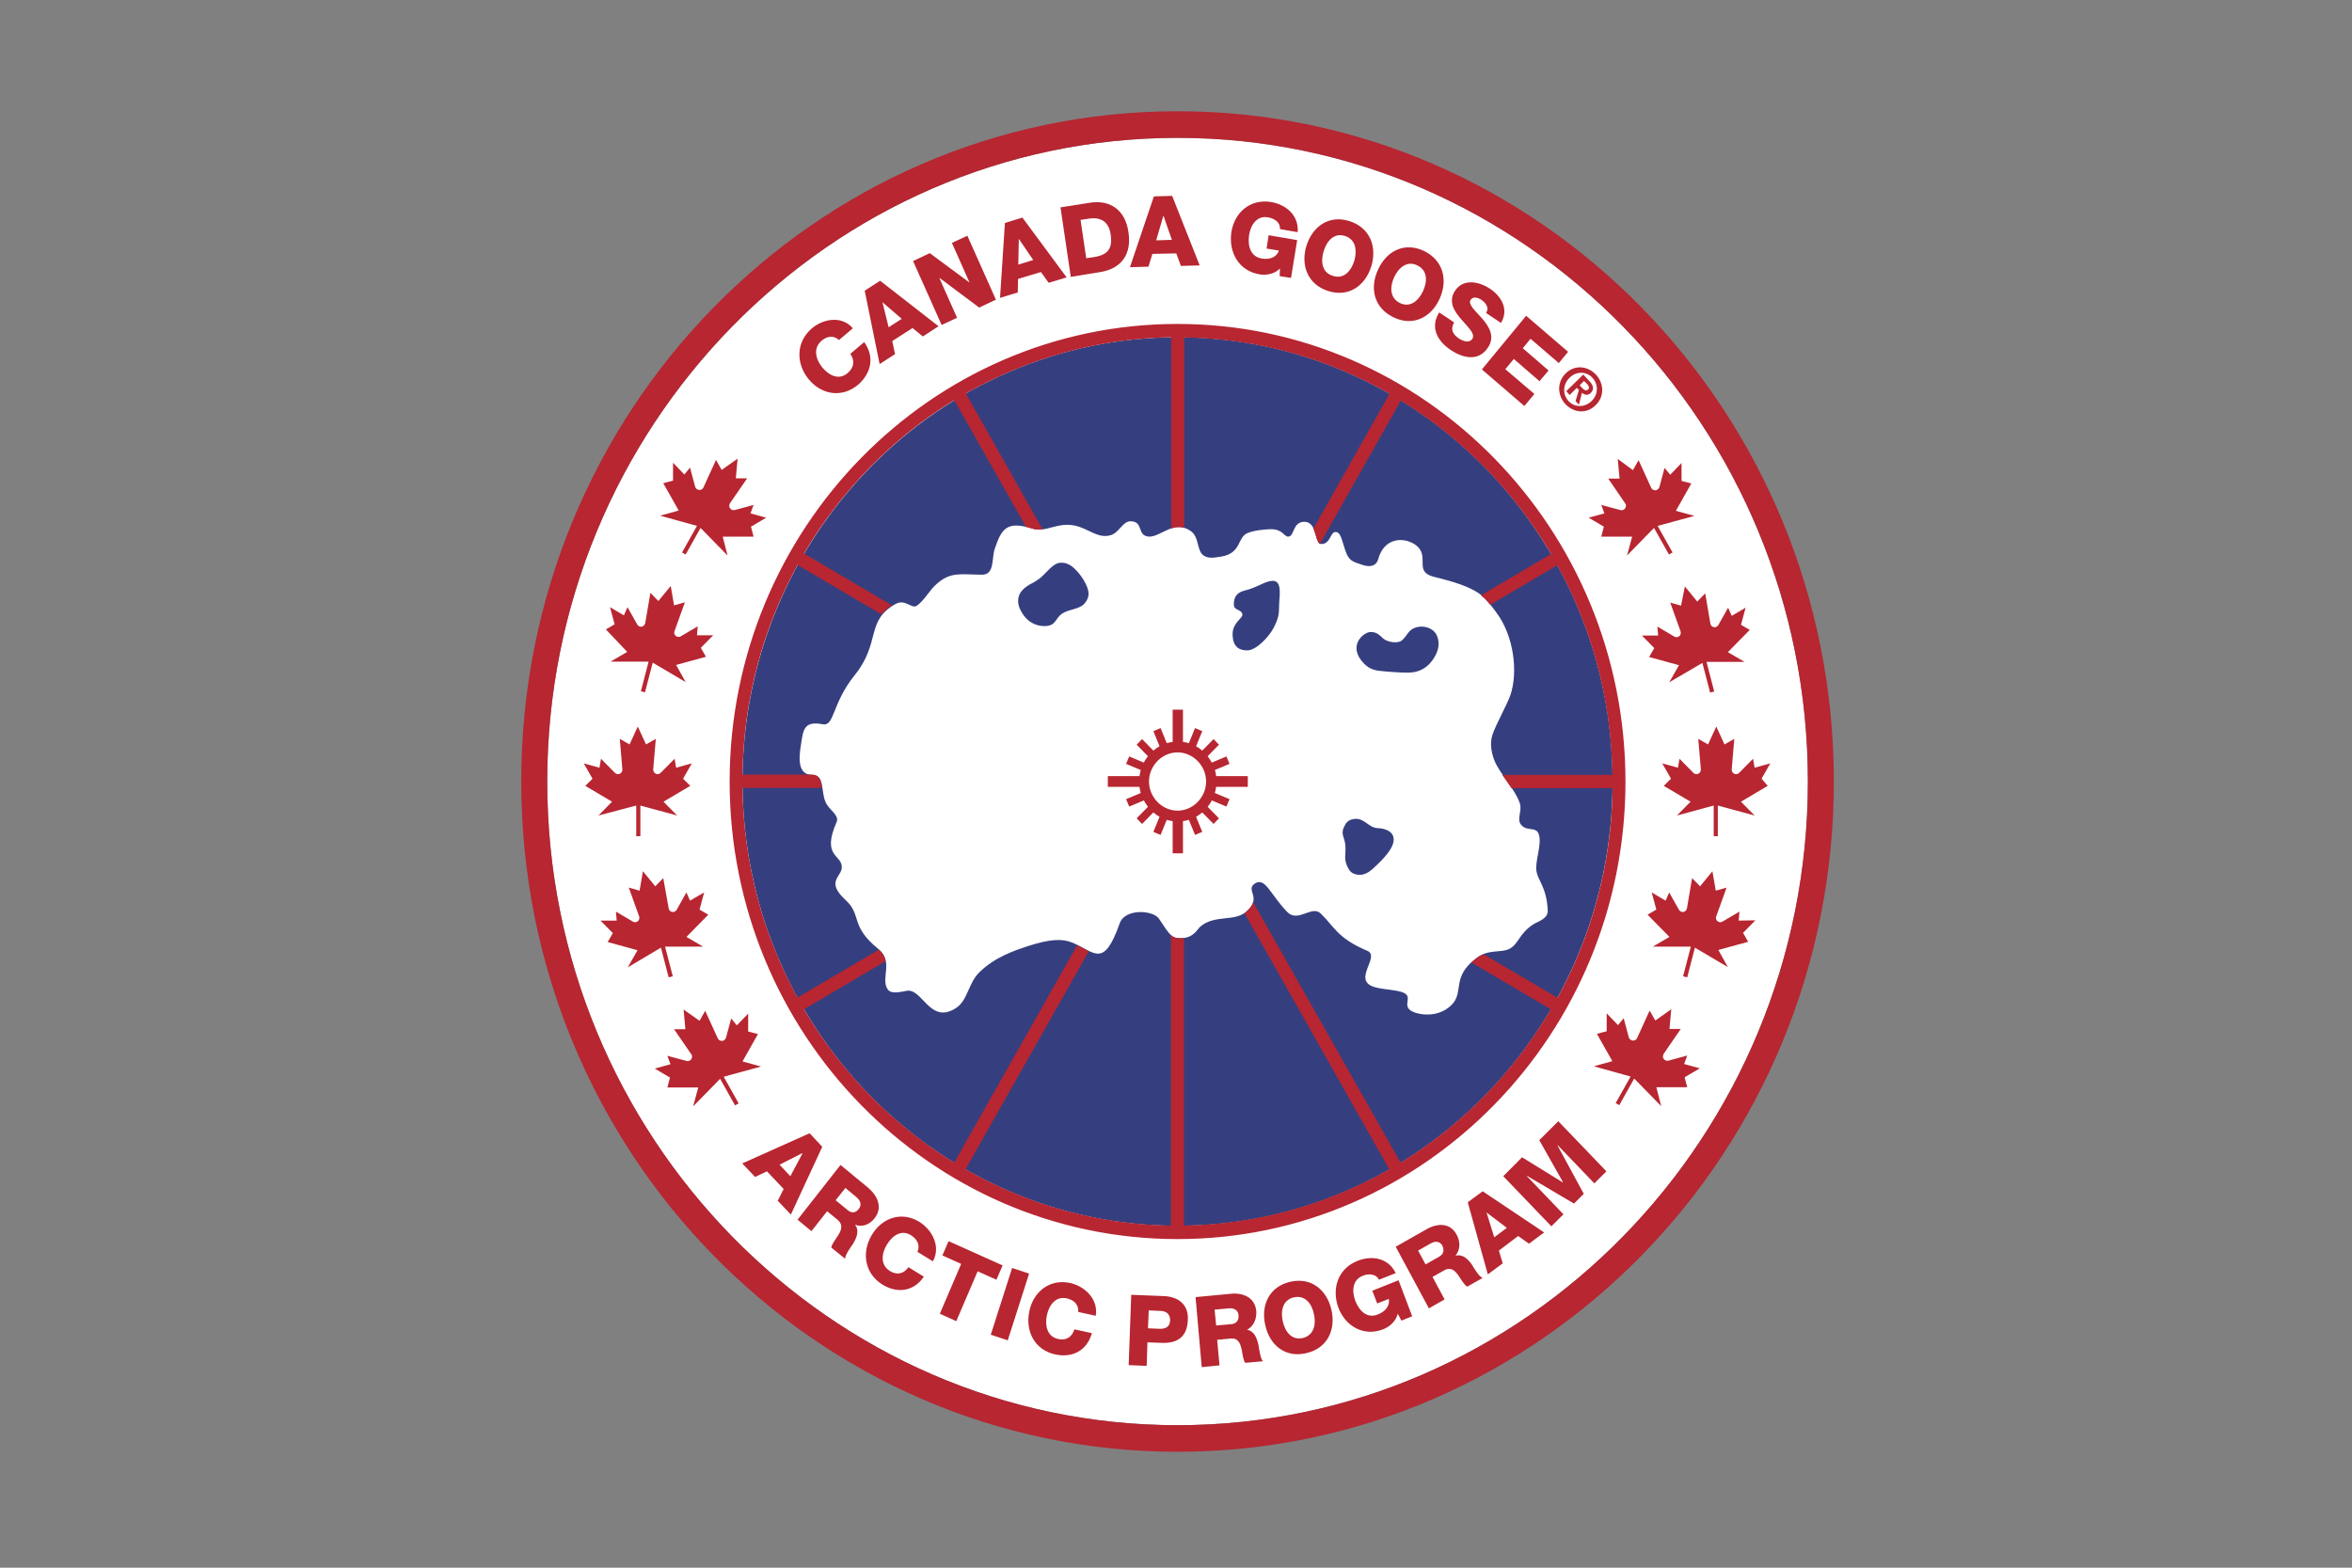
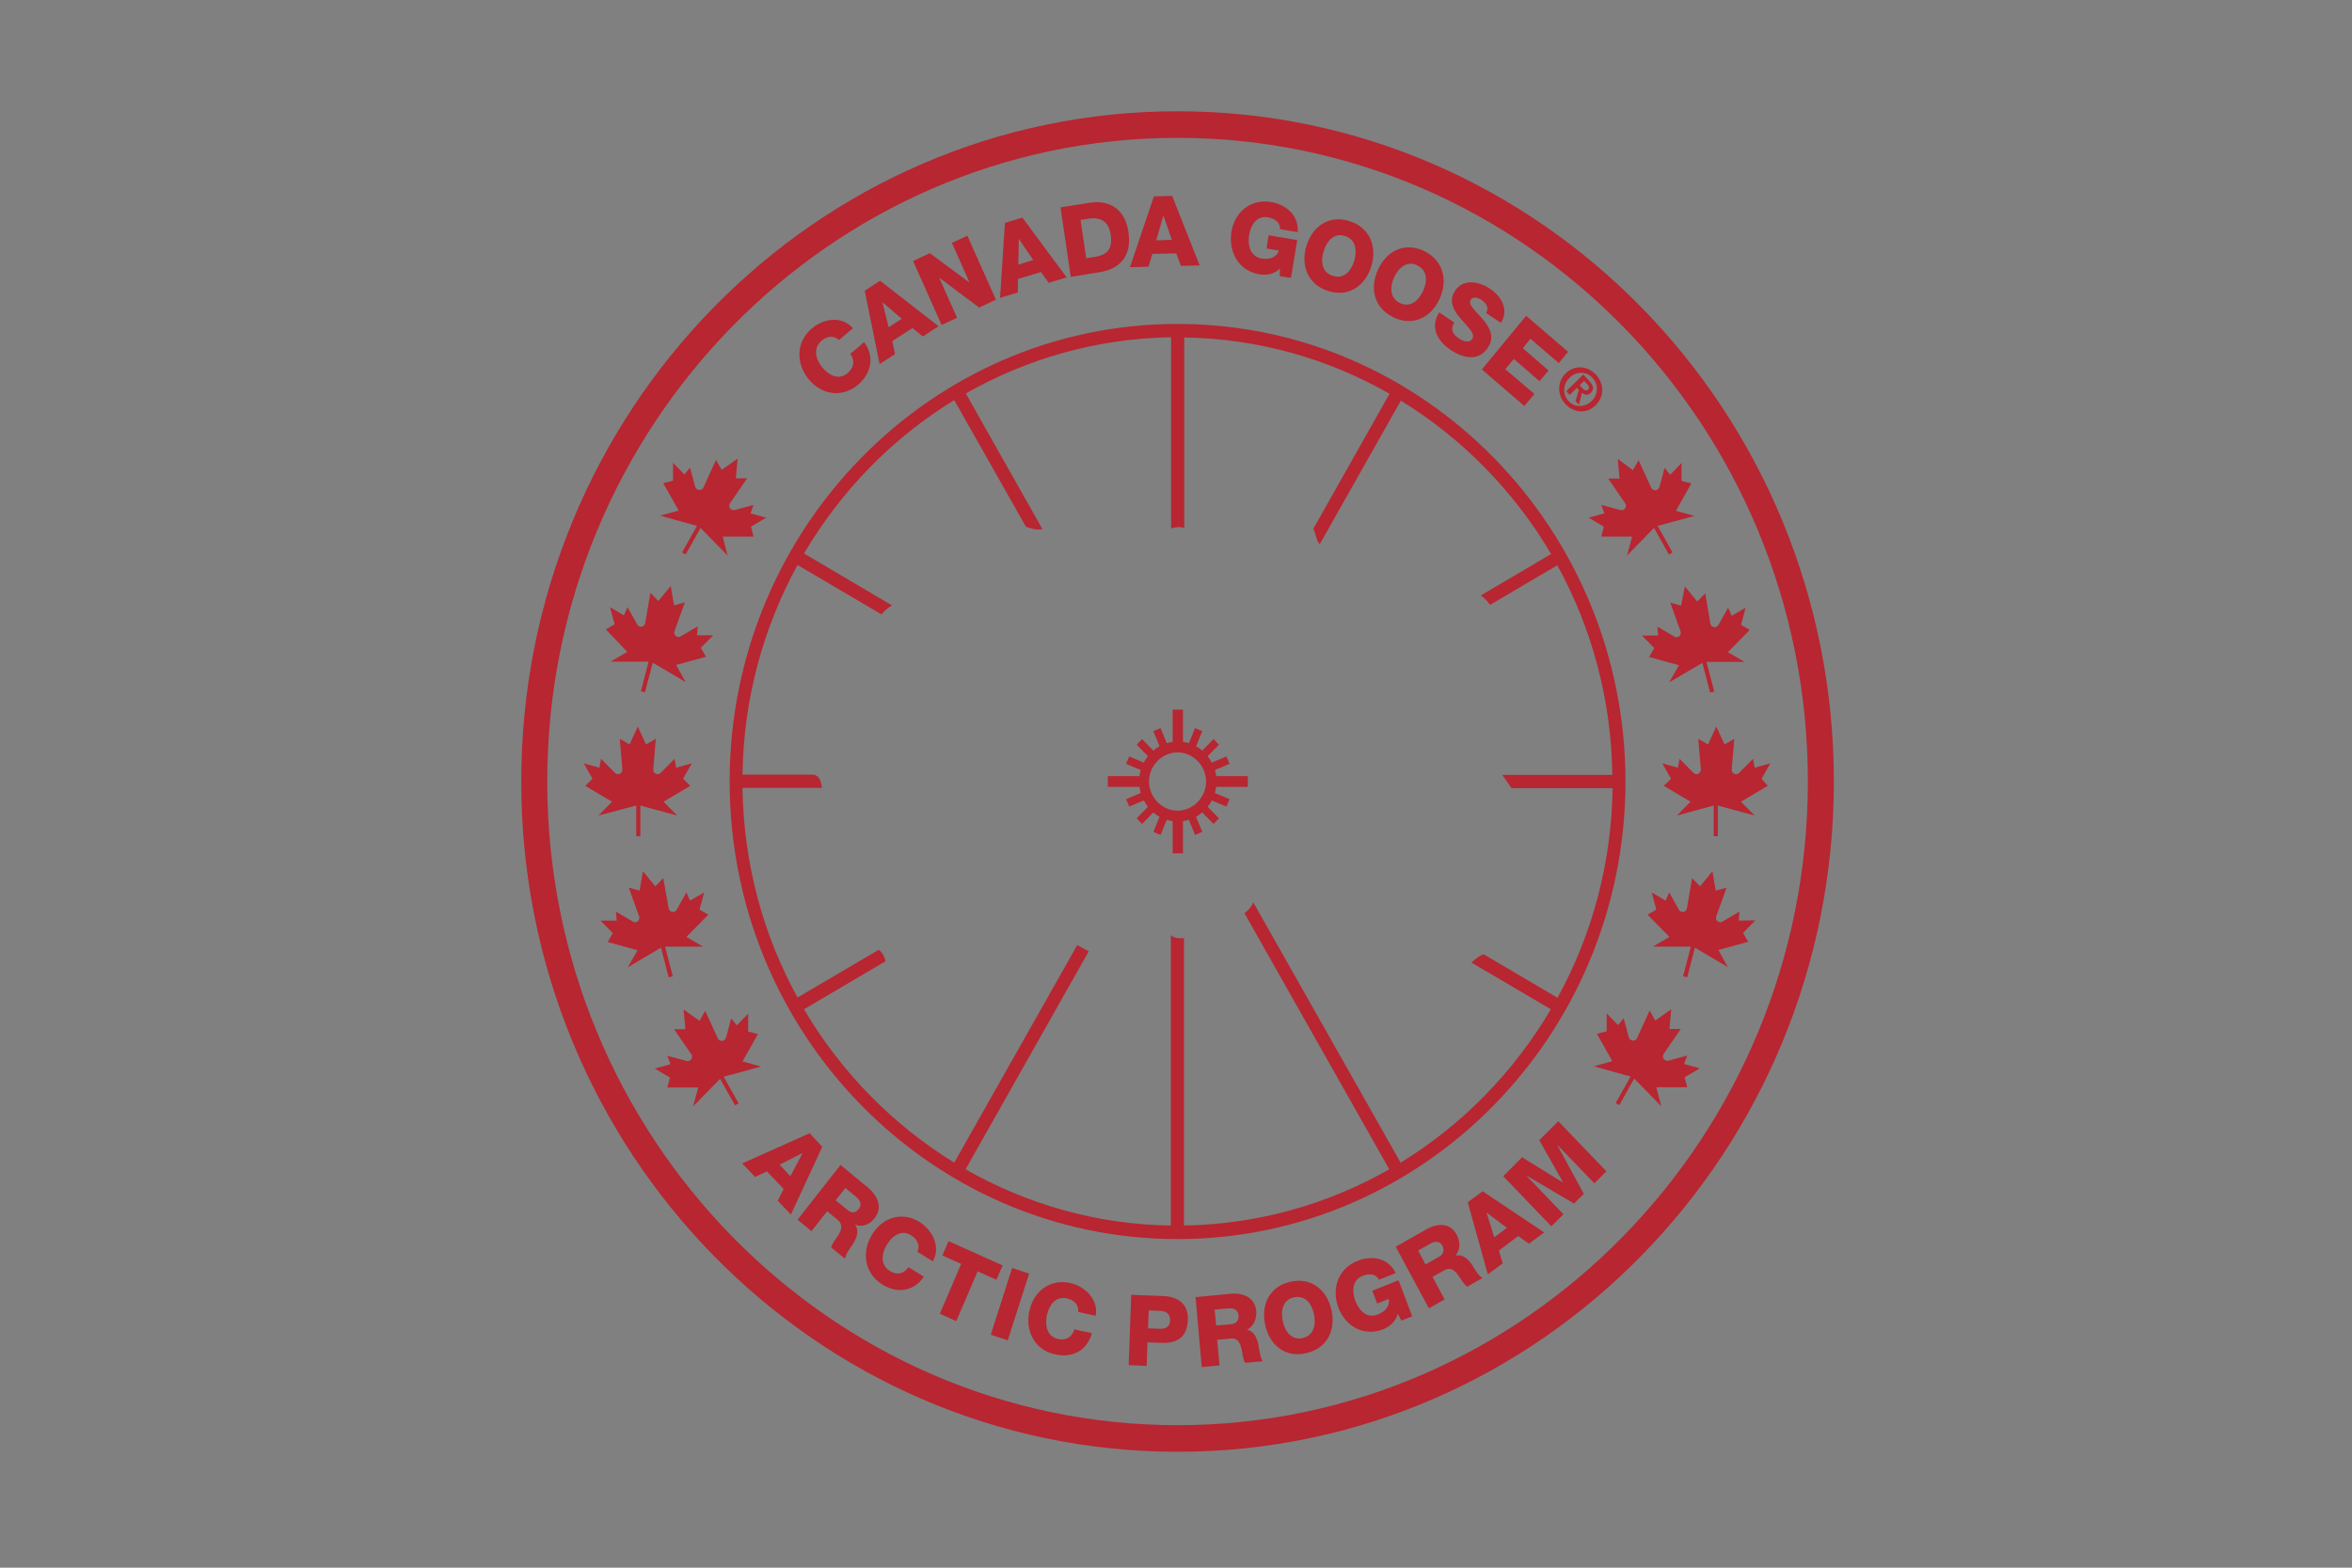
<svg xmlns="http://www.w3.org/2000/svg" width="258" height="172" viewBox="0 0 258 172" fill="none">
  <rect x="0" y="0" width="258" height="172" fill="#808080" stroke="none" />
-   <path d="M129.171 156.365C91.043 156.365 60.028 124.701 60.028 85.744C60.028 46.816 91.043 15.124 129.171 15.124C167.298 15.124 198.313 46.788 198.313 85.744C198.313 124.673 167.298 156.365 129.171 156.365Z" fill="white" />
-   <path d="M139.556 63.728C138.766 63.756 137.919 64.457 136.536 64.794C135.351 65.074 135.323 65.972 135.351 66.392C135.379 67.009 136.254 66.841 136.282 67.458C136.282 67.851 135.238 68.328 135.21 69.506C135.182 71.244 136.254 71.357 136.847 71.357C137.806 71.329 139.161 69.926 139.725 68.861C140.431 67.486 140.261 67.066 140.318 66.196C140.403 65.046 140.572 63.672 139.556 63.728ZM116.471 61.737C115.878 61.737 115.568 61.933 114.467 63.083C114.129 63.447 113.649 63.756 113.282 63.952C112.379 64.401 111.871 64.906 111.73 65.523C111.532 66.308 111.955 67.066 112.379 67.626C113.056 68.496 113.987 68.692 114.552 68.692C115.935 68.692 115.681 67.795 116.612 67.262C117.374 66.813 118.446 66.841 118.983 66.196C119.293 65.832 119.434 65.439 119.406 65.074C119.378 64.373 118.757 63.335 118.164 62.69C117.769 62.242 117.205 61.737 116.471 61.737ZM151.07 90.849C150.224 90.821 149.659 89.839 148.784 89.839C148.248 89.839 147.797 90.035 147.571 90.456C146.95 91.522 147.486 91.746 147.571 92.7C147.684 93.85 147.289 94.242 147.966 95.392C148.22 95.813 148.671 95.981 149.151 95.981C149.603 95.981 150.054 95.785 150.506 95.392C152.199 93.878 153.13 92.672 152.82 91.746C152.538 90.961 151.465 90.877 151.07 90.849ZM129.17 37C102.868 37 81.448 58.848 81.448 85.744C81.448 112.641 102.84 134.489 129.17 134.489C155.501 134.489 176.893 112.613 176.893 85.744C176.893 58.876 155.473 37 129.17 37ZM168.229 101.394C166.564 102.46 166.62 103.61 165.491 104.143C164.645 104.535 163.262 104.143 162.02 105.068C159.142 107.172 160.637 108.826 159.254 110.229C158.069 111.435 156.376 111.463 155.303 111.126C153.638 110.593 154.824 109.668 154.259 109.107C153.723 108.574 151.832 108.63 150.76 108.294C148.248 107.536 151.494 104.928 149.97 104.311C146.696 102.937 146.329 101.619 144.862 100.216C143.902 99.291 142.378 101.254 141.221 100.076C139.33 98.141 138.794 96.15 137.609 96.963C136.593 97.692 138.512 98.477 136.677 100.048C135.351 101.17 133.206 100.3 131.626 101.703C131.315 101.983 130.92 102.937 129.481 102.937C128.493 102.937 128.296 102.544 127.139 100.805C126.518 99.852 123.413 99.627 122.821 101.31C121.071 106.274 120.111 104.479 117.684 103.442C116.556 102.965 115.229 102.993 112.661 103.834C111.222 104.311 109.133 105.012 107.44 106.667C106.198 107.873 106.17 109.752 104.872 110.593C101.993 112.473 101.175 108.35 99.425 108.714C98.212 108.967 97.619 108.967 97.337 108.49C96.603 107.284 98.042 105.489 96.349 104.115C93.216 101.591 94.571 100.413 92.765 98.758C90.507 96.682 92.342 96.234 92.342 95.14C92.342 93.738 90.084 94.018 91.777 90.176C92.088 89.447 90.959 88.858 90.592 88.072C89.999 86.81 90.507 85.015 89.096 85.015C87.6 85.015 87.572 83.445 87.855 81.734C88.109 80.219 88.08 79.041 90.253 79.462C91.552 79.714 91.241 77.19 93.753 74.077C96.659 70.459 94.91 68.159 98.212 66.28C99.284 65.663 99.99 66.813 100.526 66.477C101.316 66 102.05 64.626 102.755 64.065C104.251 62.718 105.38 63.027 107.666 63.055C109.162 63.083 108.738 61.288 109.133 60.166C109.895 57.922 110.488 57.137 113.31 58.007C114.721 58.455 115.991 57.249 117.91 57.67C119.378 57.978 120.394 59.1 121.776 58.736C122.764 58.483 123.131 57.193 124.006 57.193C125.502 57.193 124.655 58.82 126.066 58.876C127.336 58.904 128.804 56.997 130.61 58.259C131.598 58.932 131.231 60.475 132.077 60.98C132.642 61.316 133.206 61.176 133.968 61.064C136.169 60.699 135.718 59.016 136.79 58.511C137.552 58.175 138.822 58.063 139.415 58.063C140.741 58.063 140.826 58.876 141.306 58.876C142.011 58.876 141.757 57.249 143.084 57.249C144.523 57.249 144.184 59.689 144.946 59.689C145.962 59.689 145.906 58.371 146.498 58.371C147.091 58.371 147.176 59.269 147.571 60.391C147.966 61.512 148.276 61.596 149.49 61.989C150.647 62.354 151.07 61.793 151.183 61.344C151.86 58.904 154.033 58.932 155.219 59.745C156.404 60.559 155.896 61.653 156.122 62.41C156.376 63.195 157.251 63.251 158.041 63.476C162.669 64.653 162.98 65.719 164.08 67.122C166.112 69.758 166.536 73.853 165.661 76.321C165.266 77.415 164.137 79.378 163.713 80.612C163.375 81.622 163.657 82.743 163.911 83.388C164.419 84.763 166.197 86.586 166.705 88.1C167.043 89.138 166.14 90.064 167.128 90.737C167.636 91.073 168.398 90.849 168.68 91.297C169.245 92.195 168.511 94.046 168.511 95.224C168.511 96.542 169.668 97.103 169.781 99.964C169.753 100.833 168.709 101.086 168.229 101.394ZM155.924 68.748C155.416 68.748 154.908 68.945 154.598 69.281C154.372 69.534 154.062 70.038 153.808 70.235C153.356 70.656 152.199 70.459 151.748 70.067C151.324 69.702 151.07 69.337 150.336 69.337C149.546 69.365 147.74 70.88 149.631 72.815C149.941 73.124 150.421 73.516 151.324 73.6C151.973 73.684 153.779 73.825 154.57 73.797C155.84 73.769 156.573 73.124 156.968 72.647C158.182 71.16 157.787 70.01 157.533 69.562C157.222 69.057 156.602 68.748 155.924 68.748Z" fill="#353F7F" />
  <path d="M129.17 12.207C89.406 12.207 57.178 45.133 57.178 85.744C57.178 126.355 89.406 159.282 129.17 159.282C168.934 159.282 201.163 126.355 201.163 85.744C201.163 45.133 168.934 12.207 129.17 12.207ZM129.17 156.365C91.043 156.365 60.028 124.673 60.028 85.744C60.028 46.816 91.043 15.124 129.17 15.124C167.297 15.124 198.313 46.788 198.313 85.744C198.313 124.673 167.297 156.365 129.17 156.365ZM129.17 35.541C102.078 35.541 80.037 58.063 80.037 85.744C80.037 113.426 102.078 135.947 129.17 135.947C156.263 135.947 178.304 113.426 178.304 85.744C178.304 58.063 156.263 35.541 129.17 35.541ZM163.459 66.364L170.825 62.017C174.578 68.832 176.751 76.685 176.864 85.015H164.786C165.124 85.492 165.463 85.997 165.802 86.474H176.893C176.78 94.803 174.607 102.628 170.853 109.472L162.754 104.704C162.5 104.788 162.274 104.9 162.02 105.096C161.794 105.265 161.597 105.433 161.399 105.601L170.119 110.734C166.056 117.633 160.383 123.439 153.638 127.561L137.467 98.982C137.383 99.291 137.157 99.655 136.677 100.076C136.621 100.132 136.564 100.16 136.508 100.188L152.396 128.291C145.708 132.105 138.032 134.321 129.876 134.461V102.909C129.735 102.937 129.622 102.937 129.453 102.937C129.001 102.937 128.719 102.853 128.437 102.6V134.461C120.281 134.349 112.604 132.105 105.916 128.291L119.434 104.367C119.067 104.199 118.644 103.946 118.164 103.694L104.674 127.561C97.929 123.411 92.257 117.633 88.193 110.734L97.139 105.461C97.055 105.04 96.857 104.591 96.405 104.199L87.487 109.443C83.734 102.628 81.561 94.775 81.448 86.445H90.168C90.056 85.66 89.886 84.987 89.04 84.987C88.983 84.987 88.927 84.987 88.87 84.987H81.448C81.561 76.657 83.734 68.832 87.487 61.989L96.688 67.402C96.97 67.066 97.337 66.729 97.845 66.42L88.193 60.727C92.257 53.828 97.929 48.022 104.674 43.899L112.548 57.81C112.774 57.866 112.999 57.922 113.253 58.007C113.62 58.119 113.987 58.119 114.354 58.063L105.944 43.17C112.633 39.356 120.309 37.14 128.465 37V57.978C128.916 57.838 129.396 57.754 129.904 57.922V37.028C138.06 37.14 145.736 39.384 152.425 43.198L144.071 58.007C144.353 58.624 144.438 59.465 144.777 59.689L153.666 43.955C160.411 48.106 166.084 53.884 170.148 60.783L162.443 65.327C162.867 65.635 163.177 66 163.459 66.364ZM184.399 66.448L183.214 66.112L184.343 69.253C184.399 69.393 184.371 69.534 184.315 69.674C184.174 69.898 183.891 69.982 183.666 69.842L181.803 68.748L181.888 69.73H180.11L181.464 71.104L180.9 72.086L184.174 72.983L183.101 74.862L186.742 72.731L187.588 75.984L188.04 75.872L187.193 72.619H191.37L189.536 71.553L191.935 69.113L190.975 68.552L191.483 66.673L189.959 67.57L189.564 66.673L188.492 68.58C188.35 68.804 188.068 68.888 187.842 68.748C187.701 68.664 187.645 68.552 187.617 68.412L187.052 65.102L186.177 66L184.823 64.345L184.399 66.448ZM126.405 27.857L129.029 27.801L129.537 29.175L131.597 29.119L128.578 21.49L126.574 21.546L123.949 29.315L125.981 29.259L126.405 27.857ZM127.618 23.65L128.549 26.314L126.828 26.37L127.618 23.65ZM111.673 30.605L114.185 29.848L115.031 31.026L117.007 30.437L112.153 23.874L110.234 24.463L109.698 32.681L111.645 32.092L111.673 30.605ZM111.758 26.202L113.338 28.53L111.701 29.035L111.758 26.202ZM104.985 34.868L103.037 30.493H103.066L107.412 33.746L109.246 32.877L106.113 25.866L104.42 26.651L106.339 30.97H106.311L101.993 27.773L100.159 28.642L103.291 35.654L104.985 34.868ZM178.275 55.23C178.36 55.342 178.388 55.482 178.332 55.623C178.275 55.875 177.993 56.043 177.739 55.959L175.651 55.398L175.989 56.324L174.268 56.8L175.933 57.782L175.651 58.876H179.037L178.473 60.951L181.436 57.922L183.073 60.839L183.468 60.615L181.831 57.698L185.867 56.604L183.835 56.043L185.528 53.042L184.456 52.762V50.799L183.214 52.089L182.593 51.331L182.029 53.435C181.944 53.687 181.69 53.856 181.436 53.772C181.295 53.743 181.182 53.631 181.126 53.519L179.743 50.49L179.122 51.584L177.457 50.35L177.655 52.51H176.413L178.275 55.23ZM145.68 31.924C147.937 32.653 149.744 31.363 150.421 29.231C151.07 27.099 150.308 24.996 148.05 24.267C145.793 23.538 143.987 24.828 143.309 26.959C142.66 29.091 143.422 31.194 145.68 31.924ZM145.2 27.548C145.539 26.454 146.329 25.501 147.542 25.893C148.756 26.286 148.869 27.52 148.558 28.614C148.22 29.708 147.43 30.661 146.216 30.269C144.974 29.904 144.861 28.642 145.2 27.548ZM138.173 30.101C138.85 30.213 139.782 30.101 140.402 29.455L140.374 30.297L141.616 30.493L142.293 26.342L139.161 25.809L138.935 27.268L140.29 27.492C140.064 28.165 139.358 28.53 138.399 28.362C137.157 28.165 136.847 26.931 137.016 25.809C137.185 24.688 137.862 23.622 139.104 23.846C139.894 23.986 140.459 24.463 140.402 25.136L142.35 25.473C142.491 23.538 140.967 22.416 139.415 22.163C137.157 21.799 135.407 23.285 135.069 25.501C134.758 27.716 135.915 29.736 138.173 30.101ZM161.512 37.168C161.202 37.645 160.581 37.477 160.073 37.168C159.367 36.691 159.057 36.158 159.508 35.373L157.871 34.279C156.827 35.934 157.702 37.449 159.141 38.402C160.524 39.328 162.246 39.692 163.262 38.066C163.995 36.888 163.346 35.85 162.613 34.98C161.851 34.111 161.004 33.41 161.314 32.905C161.597 32.484 162.105 32.653 162.471 32.877C162.979 33.214 163.403 33.775 163.008 34.335L164.645 35.429C165.548 33.971 164.701 32.512 163.431 31.671C162.246 30.886 160.496 30.521 159.593 31.924C158.831 33.101 159.536 34.167 160.27 35.009C161.032 35.906 161.851 36.607 161.512 37.168ZM152.848 34.812C154.993 35.85 156.968 34.84 157.9 32.821C158.831 30.802 158.379 28.614 156.235 27.548C154.09 26.511 152.114 27.52 151.183 29.54C150.223 31.559 150.675 33.746 152.848 34.812ZM152.933 30.409C153.412 29.371 154.344 28.558 155.473 29.119C156.63 29.68 156.573 30.914 156.093 31.951C155.614 32.989 154.682 33.803 153.554 33.242C152.425 32.681 152.453 31.447 152.933 30.409ZM172.18 43.338L172.97 42.553L173.196 42.777L172.829 44.011L173.196 44.404L173.534 43.086C173.816 43.338 174.155 43.422 174.494 43.114C174.889 42.721 174.804 42.301 174.353 41.824L173.675 41.095L171.813 42.918L172.18 43.338ZM173.76 41.796L174.07 42.104C174.24 42.273 174.409 42.525 174.212 42.721C173.986 42.946 173.816 42.805 173.591 42.609L173.28 42.273L173.76 41.796ZM171.728 44.348C172.603 45.273 174.014 45.47 175.03 44.46C176.046 43.478 175.933 42.02 175.058 41.095C174.183 40.169 172.772 39.973 171.756 40.954C170.74 41.964 170.853 43.422 171.728 44.348ZM174.691 41.459C175.34 42.16 175.34 43.282 174.578 44.011C173.816 44.741 172.716 44.713 172.067 44.011C171.389 43.282 171.418 42.188 172.18 41.431C172.942 40.702 174.042 40.73 174.691 41.459ZM167.213 44.544L168.313 43.226L165.124 40.506L166.056 39.384L168.878 41.824L169.865 40.646L167.043 38.206L167.89 37.168L170.994 39.833L172.01 38.599L167.41 34.644L162.556 40.534L167.213 44.544ZM133.262 84.482L134.871 83.809L134.532 82.996L132.924 83.669C132.783 83.416 132.642 83.192 132.472 82.968L133.714 81.706L133.121 81.089L131.88 82.351C131.682 82.183 131.456 82.014 131.202 81.874L131.88 80.219L131.089 79.883L130.412 81.537C130.186 81.481 129.989 81.425 129.763 81.397V77.863H128.634V81.397C128.408 81.425 128.183 81.481 127.985 81.537L127.308 79.883L126.518 80.219L127.195 81.874C126.969 82.014 126.743 82.154 126.518 82.351L125.276 81.089L124.683 81.706L125.925 82.968C125.756 83.192 125.586 83.416 125.473 83.669L123.865 82.996L123.526 83.809L125.135 84.482C125.078 84.707 125.022 84.931 124.994 85.155H121.522V86.333H124.994C125.022 86.558 125.078 86.782 125.135 87.006L123.526 87.68L123.865 88.493L125.473 87.82C125.614 88.072 125.756 88.296 125.925 88.521L124.683 89.783L125.276 90.4L126.518 89.138C126.715 89.306 126.941 89.475 127.195 89.615L126.518 91.269L127.308 91.606L127.985 89.951C128.211 90.007 128.408 90.064 128.634 90.091V93.625H129.763V90.091C129.989 90.064 130.214 90.007 130.412 89.951L131.089 91.606L131.88 91.269L131.202 89.615C131.428 89.475 131.654 89.334 131.88 89.138L133.121 90.4L133.714 89.783L132.472 88.521C132.642 88.296 132.811 88.072 132.924 87.82L134.532 88.493L134.871 87.68L133.262 87.006C133.319 86.782 133.375 86.558 133.404 86.333H136.875V85.155H133.404C133.375 84.931 133.347 84.707 133.262 84.482ZM129.17 88.942C127.477 88.942 126.038 87.483 126.038 85.744C126.038 84.005 127.477 82.547 129.17 82.547C130.864 82.547 132.303 84.005 132.303 85.744C132.303 87.483 130.864 88.942 129.17 88.942ZM120.704 29.848C122.962 29.483 124.175 27.941 123.78 25.445C123.441 23.089 121.833 21.883 119.547 22.247L116.33 22.752L117.458 30.381L120.704 29.848ZM119.462 23.986C120.789 23.79 121.635 24.351 121.833 25.725C122.059 27.24 121.551 27.941 120.083 28.193L119.152 28.334L118.531 24.127L119.462 23.986ZM117.43 140.771C115.201 140.266 113.366 141.669 112.915 143.856C112.435 146.044 113.507 148.119 115.737 148.596C117.6 149.017 119.236 148.203 119.773 146.268L117.854 145.848C117.6 146.689 116.95 147.11 116.076 146.913C114.834 146.633 114.608 145.399 114.834 144.305C115.088 143.183 115.793 142.174 117.035 142.454C117.854 142.65 118.333 143.155 118.277 143.94L120.196 144.361C120.506 142.566 119.011 141.136 117.43 140.771ZM141.531 140.631C139.217 141.164 138.286 143.211 138.794 145.399C139.274 147.586 140.995 149.017 143.309 148.456C145.623 147.923 146.555 145.876 146.047 143.688C145.539 141.528 143.845 140.098 141.531 140.631ZM142.914 146.801C141.672 147.082 140.967 146.1 140.713 144.978C140.459 143.856 140.685 142.622 141.926 142.342C143.168 142.061 143.902 143.043 144.128 144.165C144.382 145.259 144.156 146.493 142.914 146.801ZM136.79 145.904C137.552 145.483 137.862 144.67 137.806 143.856C137.665 142.314 136.31 141.809 134.984 141.949L131.146 142.314L131.823 149.998L133.77 149.802L133.516 146.997L135.012 146.857C135.915 146.773 136.113 147.558 136.254 148.316C136.282 148.54 136.395 149.269 136.593 149.522L138.54 149.353C138.258 149.101 138.116 147.979 138.06 147.643C137.919 146.913 137.608 146.016 136.79 145.904ZM135.04 145.287L133.404 145.427L133.234 143.688L134.786 143.548C135.323 143.492 135.802 143.716 135.859 144.277C135.915 144.866 135.633 145.231 135.04 145.287ZM127.675 142.202L124.09 142.061L123.808 149.774L125.784 149.858L125.868 147.278L127.477 147.334C129.142 147.39 130.243 146.689 130.299 144.782C130.384 142.987 129.086 142.258 127.675 142.202ZM127.251 145.791L125.925 145.735L126.01 143.772L127.336 143.828C127.929 143.856 128.38 144.165 128.352 144.894C128.324 145.567 127.872 145.791 127.251 145.791ZM161.512 138.836C161.117 138.219 160.468 137.546 159.678 137.77V137.742C160.214 137.069 160.186 136.2 159.79 135.47C159.057 134.096 157.617 134.208 156.46 134.881L153.102 136.789L156.743 143.548L158.464 142.566L157.138 140.098L158.436 139.369C159.254 138.92 159.734 139.537 160.157 140.21C160.27 140.379 160.665 141.024 160.948 141.164L162.641 140.21C162.246 140.098 161.681 139.116 161.512 138.836ZM157.815 137.91L156.376 138.724L155.557 137.209L156.94 136.424C157.42 136.144 157.928 136.172 158.21 136.648C158.464 137.181 158.351 137.63 157.815 137.91ZM150.534 141.613L151.07 143.015L152.34 142.51C152.481 143.211 152.03 143.884 151.126 144.221C149.941 144.698 149.095 143.8 148.671 142.734C148.276 141.669 148.333 140.407 149.518 139.958C150.252 139.677 150.985 139.818 151.268 140.407L153.102 139.677C152.255 137.939 150.393 137.742 148.925 138.331C146.78 139.173 146.047 141.36 146.809 143.464C147.599 145.539 149.603 146.661 151.719 145.848C152.368 145.595 153.102 145.034 153.328 144.137L153.723 144.894L154.908 144.417L153.412 140.463L150.534 141.613ZM193.233 85.436L194.192 83.753L192.471 84.23L192.301 83.248L190.777 84.791C190.58 84.987 190.298 84.987 190.1 84.791C189.987 84.679 189.959 84.538 189.959 84.398L190.241 81.061L189.169 81.678L188.266 79.714L187.363 81.678L186.29 81.061L186.572 84.398C186.572 84.538 186.544 84.679 186.431 84.791C186.262 84.987 185.952 84.987 185.754 84.791L184.23 83.248L184.061 84.23L182.339 83.753L183.299 85.436L182.509 86.221L185.444 87.96L183.948 89.475L187.984 88.381V91.746H188.435V88.381L192.471 89.475L190.975 87.96L193.91 86.221L193.233 85.436ZM190.721 101.002L190.806 100.02L188.943 101.114C188.717 101.254 188.435 101.17 188.294 100.945C188.209 100.805 188.209 100.665 188.266 100.525L189.395 97.384L188.209 97.72L187.842 95.589L186.488 97.243L185.613 96.346L185.049 99.655C185.02 99.796 184.936 99.908 184.823 99.992C184.597 100.132 184.315 100.048 184.174 99.824L183.101 97.916L182.706 98.814L181.182 97.916L181.69 99.796L180.731 100.356L183.129 102.796L181.295 103.862H185.472L184.625 107.116L185.077 107.228L185.923 103.974L189.536 106.106L188.492 104.227L191.765 103.329L191.201 102.348L192.555 100.973L190.721 101.002ZM168.849 125.093L171.446 129.693L171.418 129.721L166.959 126.972L164.898 129.048L170.176 134.545L171.502 133.227L167.495 129.048L167.523 129.02L172.659 132.049L173.732 130.983L170.853 125.682L170.881 125.654L174.889 129.833L176.215 128.515L170.938 123.018L168.849 125.093ZM161.004 131.909L163.205 139.818L164.842 138.612L164.419 137.209L166.535 135.611L167.721 136.452L169.386 135.218L162.641 130.703L161.004 131.909ZM163.064 133.03L165.294 134.713L163.911 135.751L163.064 133.03ZM184.738 116.736L185.077 115.81L183.017 116.371C182.763 116.427 182.509 116.287 182.424 116.034C182.396 115.894 182.424 115.754 182.48 115.642L184.371 112.893H183.129L183.327 110.734L181.577 111.968L180.956 110.874L179.574 113.903C179.517 114.015 179.404 114.127 179.263 114.155C179.009 114.211 178.755 114.071 178.67 113.819L178.106 111.715L177.485 112.472L176.243 111.182V113.146L175.171 113.426L176.864 116.427L174.832 116.988L178.868 118.11L177.231 121.027L177.626 121.251L179.263 118.334L182.226 121.363L181.69 119.288H185.077L184.795 118.194L186.46 117.212L184.738 116.736ZM98.183 38.851L97.873 37.42L100.102 35.99L101.231 36.916L102.953 35.794L96.546 30.802L94.853 31.895L96.49 39.945L98.183 38.851ZM96.8 33.157L98.917 34.98L97.478 35.906L96.8 33.157ZM69.793 88.381V91.746H70.244V88.381L74.28 89.475L72.784 87.96L75.719 86.221L74.929 85.436L75.888 83.753L74.167 84.23L73.998 83.248L72.474 84.791C72.276 84.987 71.994 84.987 71.796 84.791C71.683 84.679 71.655 84.538 71.655 84.398L71.938 81.061L70.865 81.678L69.962 79.714L69.059 81.678L67.987 81.061L68.269 84.398C68.269 84.538 68.24 84.679 68.128 84.791C67.958 84.987 67.648 84.987 67.45 84.791L65.926 83.248L65.757 84.23L64.035 83.753L64.995 85.436L64.205 86.221L67.14 87.96L65.644 89.475L69.793 88.381ZM68.805 71.525L66.971 72.591H71.147L70.301 75.844L70.752 75.956L71.599 72.703L75.211 74.834L74.167 72.955L77.441 72.058L76.876 71.076L78.231 69.702H76.453L76.538 68.72L74.675 69.814C74.449 69.954 74.167 69.87 74.026 69.646C73.941 69.505 73.941 69.365 73.998 69.225L75.126 66.084L73.941 66.42L73.574 64.289L72.22 65.944L71.345 65.046L70.78 68.356C70.752 68.496 70.668 68.608 70.555 68.692C70.329 68.832 70.047 68.748 69.906 68.524L68.833 66.617L68.438 67.514L66.914 66.617L67.422 68.496L66.463 69.057L68.805 71.525ZM72.502 103.974L73.349 107.228L73.8 107.116L72.953 103.862H77.13L75.296 102.796L77.695 100.356L76.735 99.796L77.243 97.916L75.691 98.814L75.296 97.916L74.223 99.824C74.082 100.048 73.8 100.132 73.574 99.992C73.433 99.908 73.377 99.796 73.349 99.655L72.756 96.346L71.881 97.243L70.526 95.589L70.159 97.72L68.974 97.384L70.103 100.525C70.159 100.665 70.131 100.805 70.075 100.945C69.934 101.17 69.652 101.254 69.426 101.114L67.563 100.02L67.648 101.002H65.87L67.225 102.376L66.66 103.357L69.934 104.255L68.861 106.134L72.502 103.974ZM94.119 42.217C95.587 40.954 95.954 39.131 94.797 37.533L93.273 38.823C93.781 39.552 93.696 40.309 92.991 40.926C92.003 41.768 90.93 41.179 90.197 40.309C89.491 39.44 89.153 38.234 90.112 37.392C90.733 36.86 91.467 36.776 92.031 37.308L93.555 36.018C92.341 34.616 90.338 34.953 89.068 36.018C87.318 37.505 87.29 39.833 88.673 41.571C90.084 43.31 92.341 43.703 94.119 42.217ZM76.453 57.698L74.816 60.615L75.211 60.839L76.848 57.922L79.811 60.951L79.275 58.876H82.662L82.379 57.782L84.044 56.8L82.323 56.324L82.662 55.398L80.601 55.959C80.347 56.015 80.093 55.875 80.009 55.623C79.981 55.482 80.009 55.342 80.065 55.23L81.956 52.481H80.714L80.912 50.322L79.162 51.556L78.541 50.462L77.158 53.491C77.102 53.603 76.989 53.715 76.848 53.743C76.594 53.8 76.34 53.659 76.255 53.407L75.691 51.303L75.07 52.061L73.828 50.771V52.734L72.756 53.014L74.449 56.015L72.417 56.576L76.453 57.698ZM88.814 124.336L81.42 127.646L82.831 129.132L84.129 128.515L85.963 130.45L85.314 131.74L86.754 133.255L90.197 125.823L88.814 124.336ZM86.697 129.048L85.512 127.786L87.995 126.524L88.024 126.552L86.697 129.048ZM109.98 138.836L104.053 136.172L103.376 137.742L105.436 138.668L103.094 144.137L104.9 144.95L107.242 139.481L109.303 140.407L109.98 138.836ZM100.864 134.068C98.917 132.862 96.744 133.591 95.615 135.527C94.486 137.434 94.853 139.733 96.8 140.939C98.437 141.949 100.243 141.697 101.344 140.07L99.651 139.032C99.143 139.762 98.409 139.93 97.619 139.453C96.546 138.78 96.688 137.546 97.28 136.564C97.873 135.583 98.861 134.853 99.933 135.527C100.639 135.975 100.949 136.62 100.639 137.35L102.332 138.387C103.235 136.761 102.247 134.938 100.864 134.068ZM95.926 133.675C96.885 132.469 96.236 131.151 95.192 130.282L92.2 127.814L87.487 133.816L89.011 135.078L90.733 132.89L91.89 133.844C92.596 134.433 92.229 135.134 91.777 135.779C91.664 135.947 91.213 136.564 91.184 136.873L92.708 138.107C92.68 137.714 93.329 136.817 93.527 136.536C93.922 135.919 94.317 135.05 93.809 134.405V134.377C94.627 134.685 95.418 134.321 95.926 133.675ZM92.962 132.75L91.664 131.684L92.737 130.338L93.95 131.348C94.373 131.712 94.571 132.189 94.204 132.638C93.865 133.087 93.414 133.143 92.962 132.75ZM111.024 139.116L108.682 146.437L110.544 147.054L112.887 139.733L111.024 139.116ZM83.48 117.016L81.448 116.455L83.141 113.454L82.069 113.174V111.21L80.827 112.501L80.206 111.743L79.642 113.847C79.557 114.099 79.303 114.267 79.049 114.183C78.908 114.155 78.795 114.043 78.739 113.931L77.356 110.902L76.735 111.996L74.985 110.762L75.183 112.921H73.941L75.832 115.67C75.917 115.782 75.945 115.922 75.888 116.062C75.832 116.315 75.55 116.483 75.296 116.399L73.207 115.838L73.546 116.764L71.825 117.24L73.49 118.222L73.207 119.316H76.594L76.03 121.391L78.993 118.362L80.63 121.279L81.025 121.055L79.388 118.138L83.48 117.016Z" fill="#B72631" />
</svg>